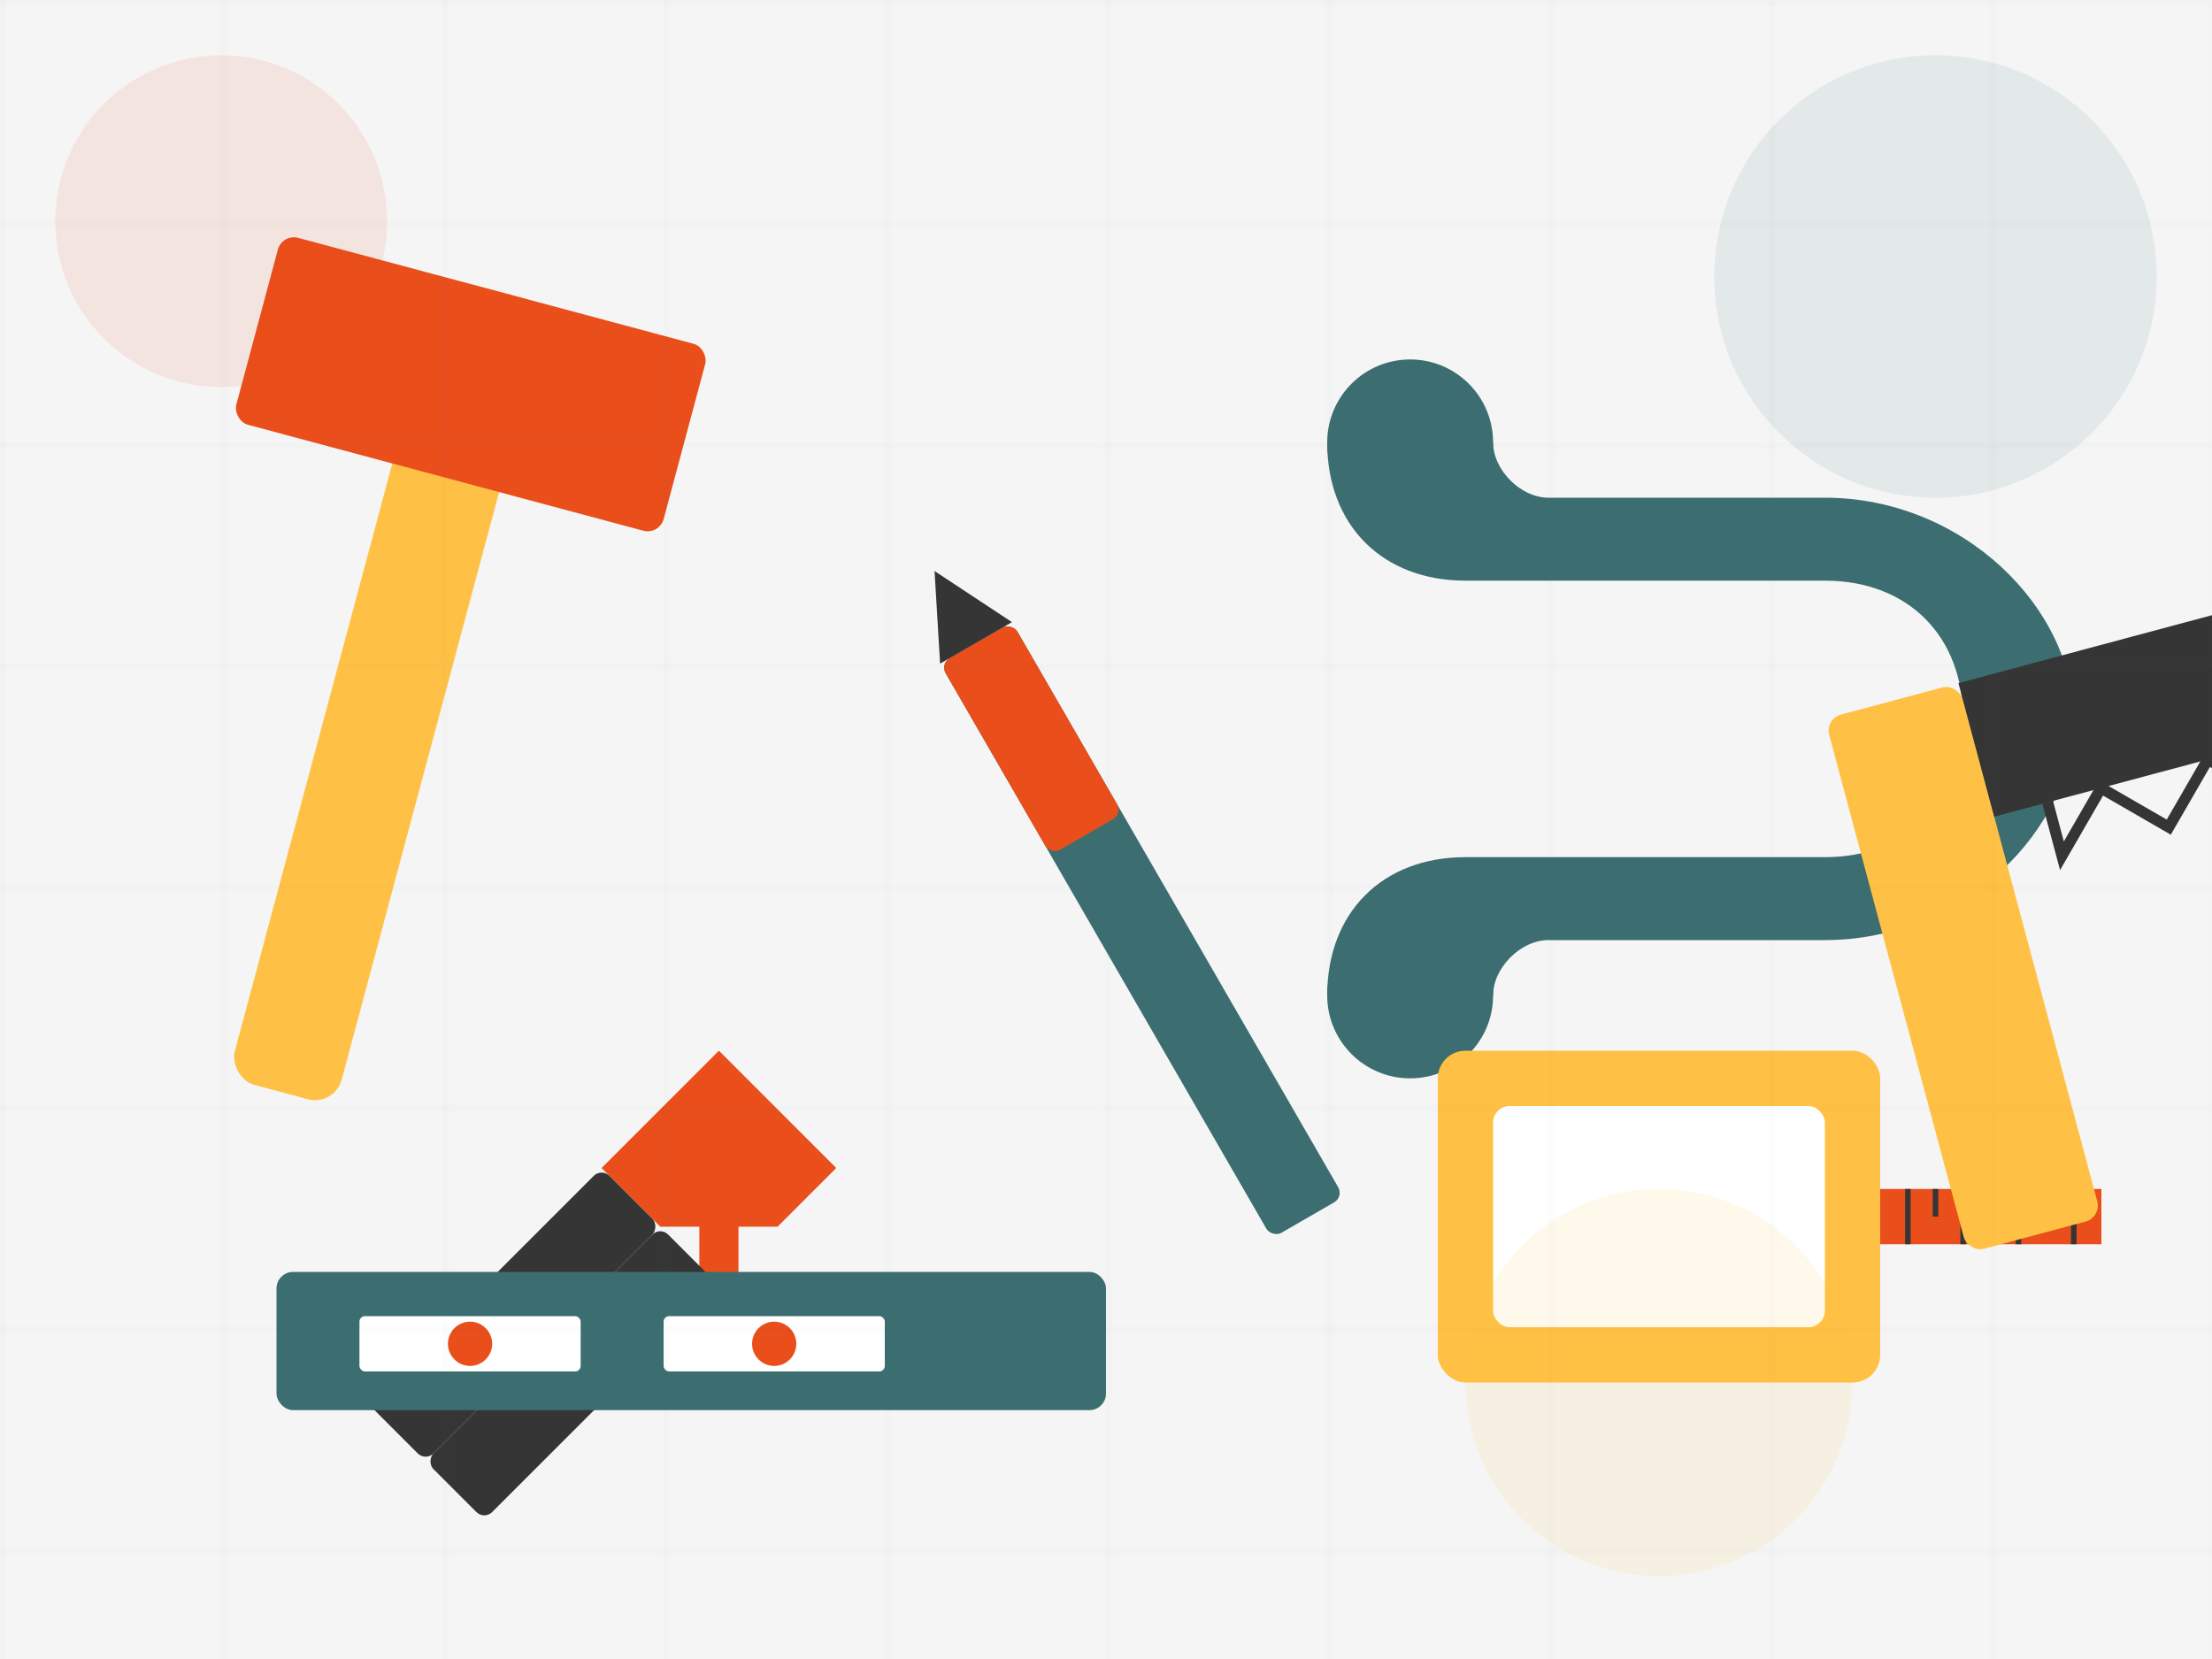
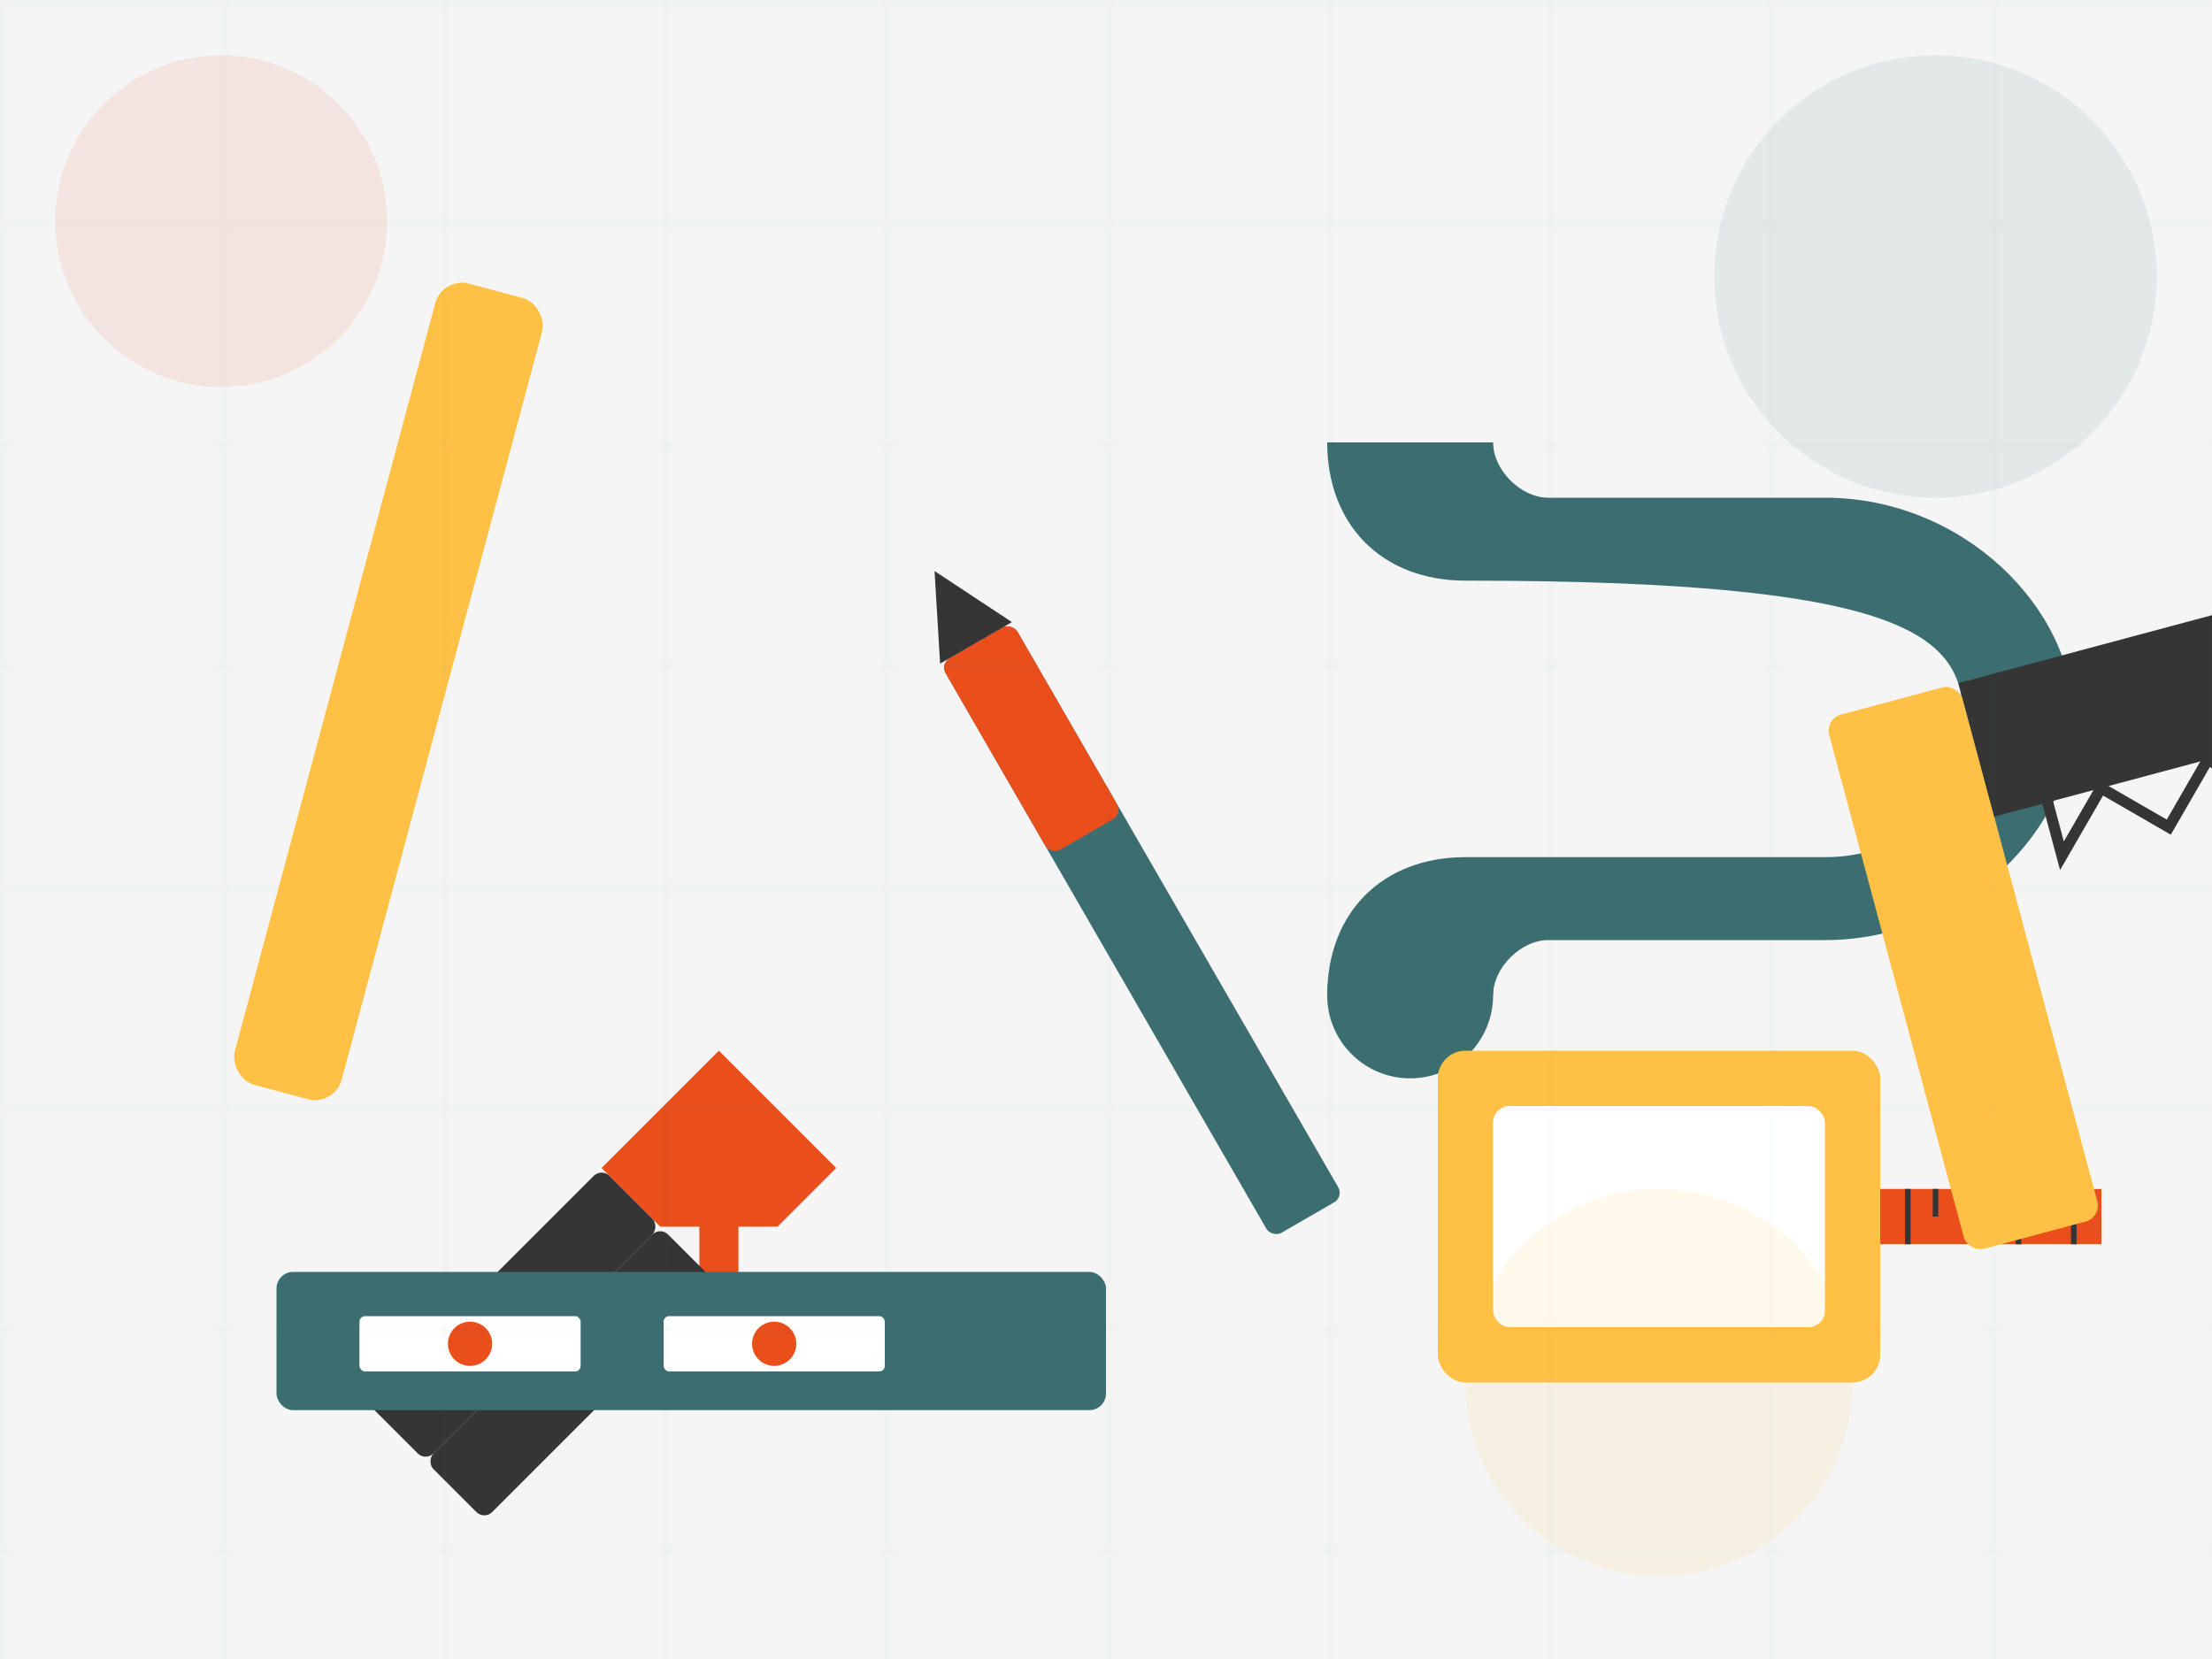
<svg xmlns="http://www.w3.org/2000/svg" width="400" height="300" viewBox="0 0 400 300">
  <rect x="0" y="0" width="400" height="300" fill="#f5f5f5" />
  <g transform="translate(80, 50) rotate(15)">
    <rect x="0" y="0" width="20" height="150" rx="5" fill="#ffc145" />
-     <rect x="-30" y="0" width="80" height="35" rx="3" fill="#e94e1b" />
  </g>
  <g transform="translate(170, 120) rotate(-30)">
    <rect x="0" y="0" width="15" height="120" rx="2" fill="#3c6e71" />
    <rect x="0" y="0" width="15" height="40" rx="2" fill="#e94e1b" />
    <polygon points="7.5,-15 15,0 0,0" fill="#353535" />
  </g>
  <g transform="translate(240, 80)">
-     <path d="M0,0 C0,15 10,25 25,25 L90,25 C105,25 115,35 115,50 C115,65 105,75 90,75 L25,75 C10,75 0,85 0,100 L30,100 C30,95 35,90 40,90 L90,90 C115,90 135,70 135,50 C135,30 115,10 90,10 L40,10 C35,10 30,5 30,0 Z" fill="#3c6e71" />
-     <circle cx="15" cy="0" r="15" fill="#3c6e71" />
+     <path d="M0,0 C0,15 10,25 25,25 C105,25 115,35 115,50 C115,65 105,75 90,75 L25,75 C10,75 0,85 0,100 L30,100 C30,95 35,90 40,90 L90,90 C115,90 135,70 135,50 C135,30 115,10 90,10 L40,10 C35,10 30,5 30,0 Z" fill="#3c6e71" />
    <circle cx="15" cy="100" r="15" fill="#3c6e71" />
  </g>
  <g transform="translate(130, 190) rotate(45)">
    <path d="M0,0 L30,0 L30,15 L25,20 L35,30 L30,35 L20,25 L15,30 L0,30 Z" fill="#e94e1b" />
    <rect x="0" y="30" width="15" height="60" rx="2" fill="#353535" />
    <rect x="15" y="30" width="15" height="60" rx="2" fill="#353535" />
  </g>
  <g transform="translate(260, 190)">
    <rect x="0" y="0" width="80" height="60" rx="5" fill="#ffc145" />
    <rect x="10" y="10" width="60" height="40" rx="3" fill="#ffffff" />
    <rect x="80" y="25" width="40" height="10" fill="#e94e1b" />
    <line x1="85" y1="25" x2="85" y2="35" stroke="#353535" stroke-width="1" />
    <line x1="90" y1="25" x2="90" y2="30" stroke="#353535" stroke-width="1" />
-     <line x1="95" y1="25" x2="95" y2="35" stroke="#353535" stroke-width="1" />
    <line x1="100" y1="25" x2="100" y2="30" stroke="#353535" stroke-width="1" />
    <line x1="105" y1="25" x2="105" y2="35" stroke="#353535" stroke-width="1" />
    <line x1="110" y1="25" x2="110" y2="30" stroke="#353535" stroke-width="1" />
    <line x1="115" y1="25" x2="115" y2="35" stroke="#353535" stroke-width="1" />
  </g>
  <g transform="translate(50, 230)">
    <rect x="0" y="0" width="150" height="25" rx="3" fill="#3c6e71" />
    <rect x="15" y="8" width="40" height="10" rx="1" fill="#ffffff" />
    <rect x="70" y="8" width="40" height="10" rx="1" fill="#ffffff" />
    <circle cx="35" cy="13" r="4" fill="#e94e1b" />
    <circle cx="90" cy="13" r="4" fill="#e94e1b" />
  </g>
  <g transform="translate(330, 130) rotate(-15)">
    <rect x="0" y="0" width="25" height="100" rx="3" fill="#ffc145" />
    <path d="M25,0 L125,0 L125,25 L25,25 Z" fill="#353535" />
    <path d="M35,25 L35,35 L45,25 L55,35 L65,25 L75,35 L85,25 L95,35 L105,25 L115,35 L125,25" fill="none" stroke="#353535" stroke-width="2" />
  </g>
  <circle cx="40" cy="40" r="30" fill="#e94e1b" fill-opacity="0.1" />
  <circle cx="350" cy="50" r="40" fill="#3c6e71" fill-opacity="0.1" />
  <circle cx="300" cy="250" r="35" fill="#ffc145" fill-opacity="0.1" />
  <pattern id="blueprint-grid" width="40" height="40" patternUnits="userSpaceOnUse">
    <rect width="40" height="40" fill="none" />
    <path d="M 40 0 L 0 0 0 40" stroke="#3c6e71" stroke-width="0.5" fill="none" stroke-opacity="0.1" />
  </pattern>
  <rect x="0" y="0" width="400" height="300" fill="url(#blueprint-grid)" />
</svg>